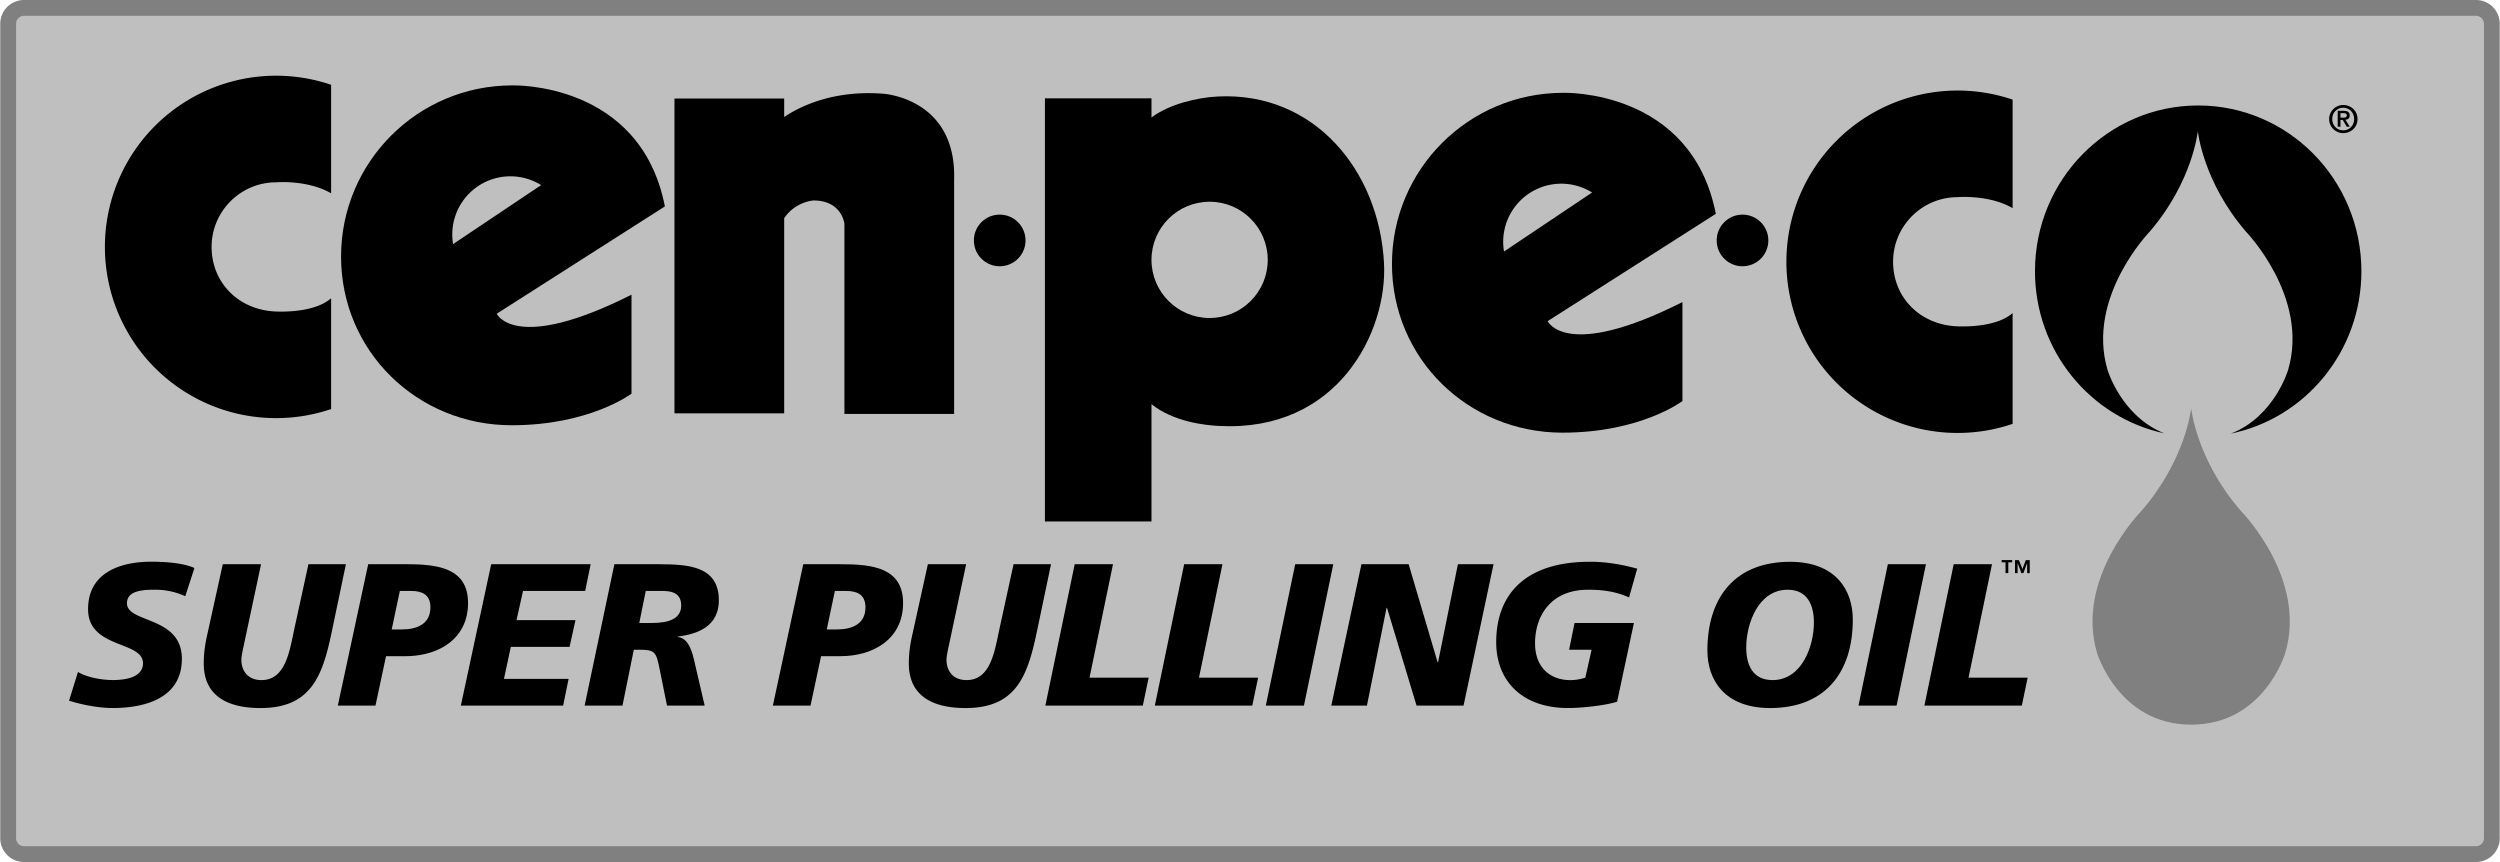
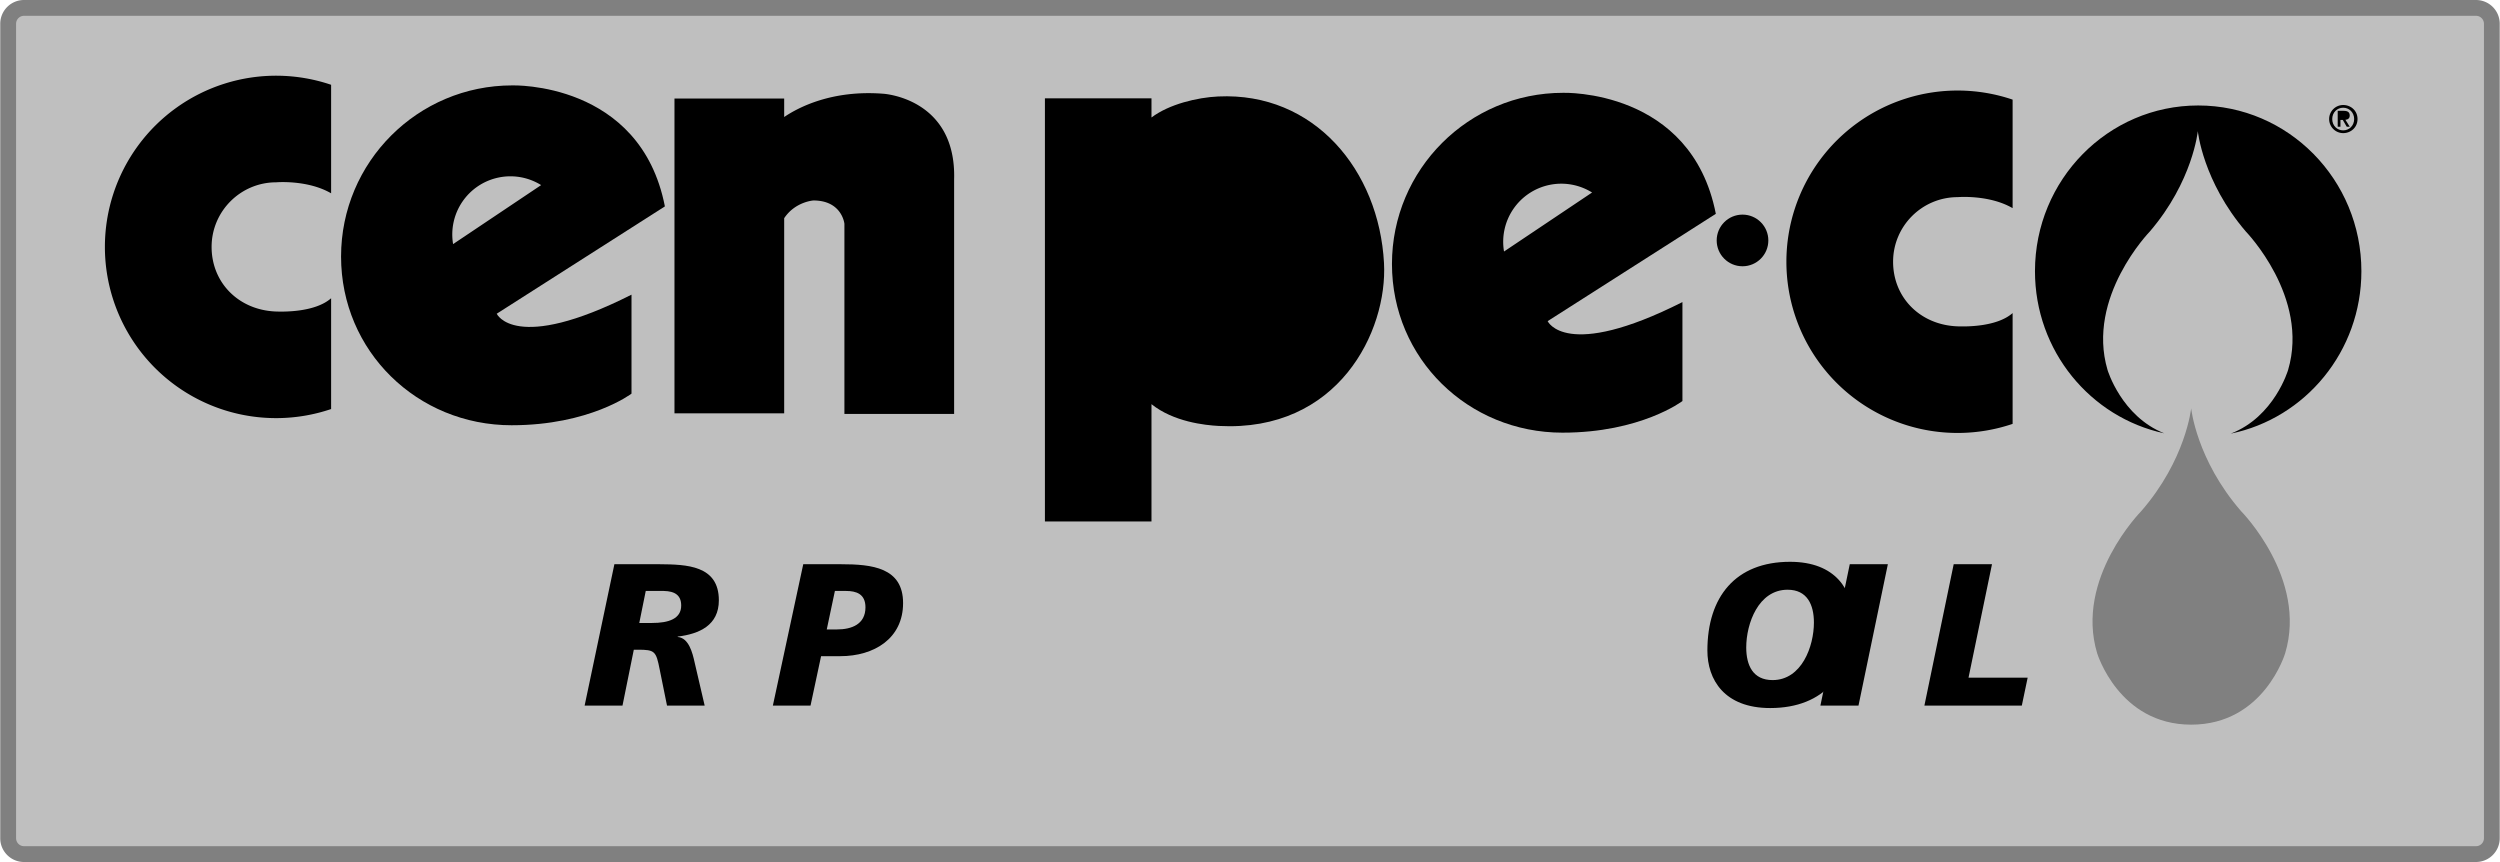
<svg xmlns="http://www.w3.org/2000/svg" width="2500" height="862" viewBox="0 0 69.099 23.83">
  <path d="M.656 0A.657.657 0 0 0 0 .656v22.518c0 .362.295.656.656.656h67.786a.657.657 0 0 0 .656-.656V.656A.656.656 0 0 0 68.442 0H.656z" fill="gray" />
  <path d="M.438 23.174V.656A.22.22 0 0 1 .657.437h67.786a.22.22 0 0 1 .219.219v22.518a.22.22 0 0 1-.219.219H.656a.22.22 0 0 1-.218-.219z" fill="#bfbfbf" />
  <path d="M64.771 2.903a.388.388 0 1 0 0 .777c.21 0 .396-.157.396-.389s-.185-.388-.396-.388z" />
  <path d="M64.771 3.604c-.169 0-.303-.131-.303-.313s.134-.313.303-.313c.167 0 .303.131.303.313s-.136.313-.303.313z" fill="#bfbfbf" />
  <path d="M14.138 11.756c-2.613 0-4.716-2.049-4.716-4.663s2.119-4.732 4.732-4.732c0 0 3.544-.117 4.22 3.345l-4.649 2.967s.495 1.104 3.726-.527v2.736c0 .001-1.153.874-3.313.874z" />
  <path d="M14.953 5.117a1.607 1.607 0 0 0-2.434 1.631l2.434-1.631z" fill="#bfbfbf" />
  <path d="M43.19 11.961c-2.613 0-4.716-2.049-4.716-4.663s2.119-4.732 4.732-4.732c0 0 3.544-.117 4.221 3.345l-4.649 2.967s.495 1.104 3.726-.527v2.736c0 .001-1.153.874-3.314.874z" />
  <path d="M44.006 5.322a1.606 1.606 0 0 0-2.434 1.631l2.434-1.631z" fill="#bfbfbf" />
  <path d="M33.668 2.667c-.574.027-1.356.213-1.842.581v-.529H28.88v11.696h2.946v-3.242c.608.488 1.474.582 1.857.602 3.304.179 4.673-2.613 4.571-4.503-.137-2.56-1.927-4.732-4.586-4.605z" />
-   <circle cx="33.433" cy="7.184" r="1.607" fill="#bfbfbf" />
-   <circle cx="27.63" cy="6.647" r=".714" />
  <circle cx="48.165" cy="6.647" r=".714" />
  <path d="M9.147 5.344v-3a4.733 4.733 0 1 0 0 8.964V8.245c-.45.396-1.34.373-1.518.367-1.042-.037-1.786-.8-1.786-1.786S6.644 5.04 7.63 5.04c0 0 .863-.075 1.517.304zM55.632 5.754v-3a4.733 4.733 0 1 0 0 8.964V8.655c-.45.396-1.34.373-1.518.367-1.042-.037-1.786-.8-1.786-1.786s.8-1.786 1.786-1.786c0 0 .864-.075 1.518.304zM24.408 2.591c-1.417-.109-2.344.378-2.736.644v-.512h-3.033v8.704h3.033V6.032c.304-.457.808-.49.808-.49.791 0 .857.643.857.643v5.259h3.033v-6.48c.066-2.257-1.962-2.373-1.962-2.373z" />
  <path d="M60.568 20.033c2.016 0 2.599-1.975 2.599-1.975.62-2.066-1.217-3.925-1.217-3.925-1.239-1.423-1.382-2.847-1.382-2.847s-.143 1.423-1.382 2.847c0 0-1.837 1.859-1.217 3.925.001 0 .597 1.975 2.599 1.975z" fill="gray" />
  <path d="M65.274 7.498c0-2.53-2.02-4.582-4.512-4.582-2.491 0-4.512 2.051-4.512 4.582 0 2.203 1.532 4.042 3.573 4.481-1.186-.472-1.567-1.752-1.567-1.752-.595-2.014 1.169-3.827 1.169-3.827 1.19-1.388 1.327-2.775 1.327-2.775s.137 1.387 1.327 2.775c0 0 1.764 1.813 1.169 3.827 0 0-.379 1.297-1.586 1.761 2.062-.424 3.612-2.273 3.612-4.49zM64.951 3.193c0-.092-.059-.129-.166-.129h-.166v.44h.076v-.189h.064l.11.189h.084l-.121-.192c.069-.007.119-.039.119-.119z" />
-   <path d="M64.695 3.252v-.125h.082c.043 0 .093.008.093.06 0 .059-.042.065-.094.065h-.081z" fill="#bfbfbf" />
-   <path d="M55.619 15.545h-.106v.299h-.077v-.299h-.107v-.062h.291v.062zm.284.185l.094-.246h.108v.361h-.071v-.275h-.002l-.103.275h-.055l-.102-.275h-.002v.275h-.072v-.361h.108l.097.246zM5.115 16.483a1.967 1.967 0 0 0-.862-.18c-.414 0-.75.062-.75.375 0 .554 1.518.347 1.518 1.534 0 1.081-1.002 1.361-1.91 1.361-.403 0-.868-.095-1.209-.202l.247-.795c.207.134.621.224.963.224.325 0 .834-.062.834-.465 0-.627-1.518-.392-1.518-1.495 0-1.008.885-1.311 1.742-1.311.481 0 .935.05 1.198.174l-.253.78zM9.175 17.418c-.257 1.243-.56 2.156-1.982 2.156-.879 0-1.567-.313-1.567-1.232 0-.308.045-.56.084-.739l.442-2.005H7.21l-.471 2.212c-.039.185-.073.336-.073.425 0 .319.186.566.555.566.672 0 .778-.807.913-1.434l.386-1.77h1.036l-.381 1.821zM13.572 15.598h2.75l-.151.739h-1.719l-.18.807h1.63l-.163.739h-1.624l-.19.885h1.787l-.151.739h-2.828l.839-3.909zM28.667 17.418c-.258 1.243-.56 2.156-1.982 2.156-.879 0-1.567-.313-1.567-1.232 0-.308.044-.56.084-.739l.442-2.005h1.058l-.47 2.212c-.039.185-.073.336-.073.425 0 .319.185.566.555.566.672 0 .778-.807.913-1.434l.386-1.77h1.036l-.382 1.821zM29.703 15.598h1.059l-.649 3.136h1.635l-.162.773h-2.694l.811-3.909zM32.729 15.598h1.059l-.649 3.136h1.635l-.162.773h-2.694l.811-3.909zM35.799 15.598h1.053l-.812 3.909h-1.054l.813-3.909zM37.63 15.598h1.305l.801 2.71h.012l.549-2.71h.985l-.829 3.909h-1.299l-.817-2.705h-.012l-.543 2.705h-.985l.833-3.909zM45.029 16.516c-.342-.151-.678-.213-1.132-.213-1.047 0-1.467.739-1.467 1.479 0 .694.442 1.02.975 1.02.134 0 .269-.022.414-.067l.174-.773h-.622l.151-.739h1.641l-.465 2.177c-.392.118-1.024.173-1.36.173-1.26 0-1.982-.745-1.982-1.82 0-1.299.778-2.223 2.593-2.223.476 0 .879.078 1.305.19l-.225.796zM11.214 15.598h-1.042l-.84 3.909h1.041l.292-1.367h.531c.941 0 1.736-.493 1.736-1.467.001-.985-.862-1.075-1.718-1.075z" />
  <path d="M11.102 17.401h-.28l.225-1.064h.308c.28 0 .537.079.537.454-.001.464-.376.61-.79.61z" fill="#bfbfbf" />
  <path d="M18.226 15.598h-1.248l-.823 3.909h1.047l.313-1.546h.112c.471 0 .504.04.604.549l.202.997h1.041l-.28-1.204c-.056-.252-.157-.667-.465-.694v-.011c.599-.073 1.137-.313 1.137-1.002.001-.97-.895-.992-1.64-.998z" />
  <path d="M18.019 17.222h-.353l.179-.885h.499c.313.006.481.124.481.403 0 .37-.352.482-.806.482z" fill="#bfbfbf" />
  <path d="M23.241 15.598h-1.042l-.84 3.909H22.4l.292-1.367h.531c.941 0 1.736-.493 1.736-1.467.001-.985-.861-1.075-1.718-1.075z" />
  <path d="M23.129 17.401h-.28l.225-1.064h.308c.28 0 .537.079.537.454-.001.464-.376.61-.79.61z" fill="#bfbfbf" />
  <path d="M49.479 15.531c-1.507 0-2.285.969-2.285 2.453 0 .801.465 1.59 1.736 1.59 1.506 0 2.284-.969 2.284-2.447 0-.807-.465-1.596-1.735-1.596z" />
  <path d="M48.996 18.801c-.543 0-.728-.409-.728-.902 0-.661.336-1.596 1.143-1.596.543 0 .728.415.728.907 0 .656-.336 1.591-1.143 1.591z" fill="#bfbfbf" />
-   <path d="M52.183 15.598h1.053l-.812 3.909h-1.053l.812-3.909zM54.003 15.598h1.059l-.649 3.136h1.635l-.162.773h-2.693l.81-3.909z" />
+   <path d="M52.183 15.598l-.812 3.909h-1.053l.812-3.909zM54.003 15.598h1.059l-.649 3.136h1.635l-.162.773h-2.693l.81-3.909z" />
</svg>